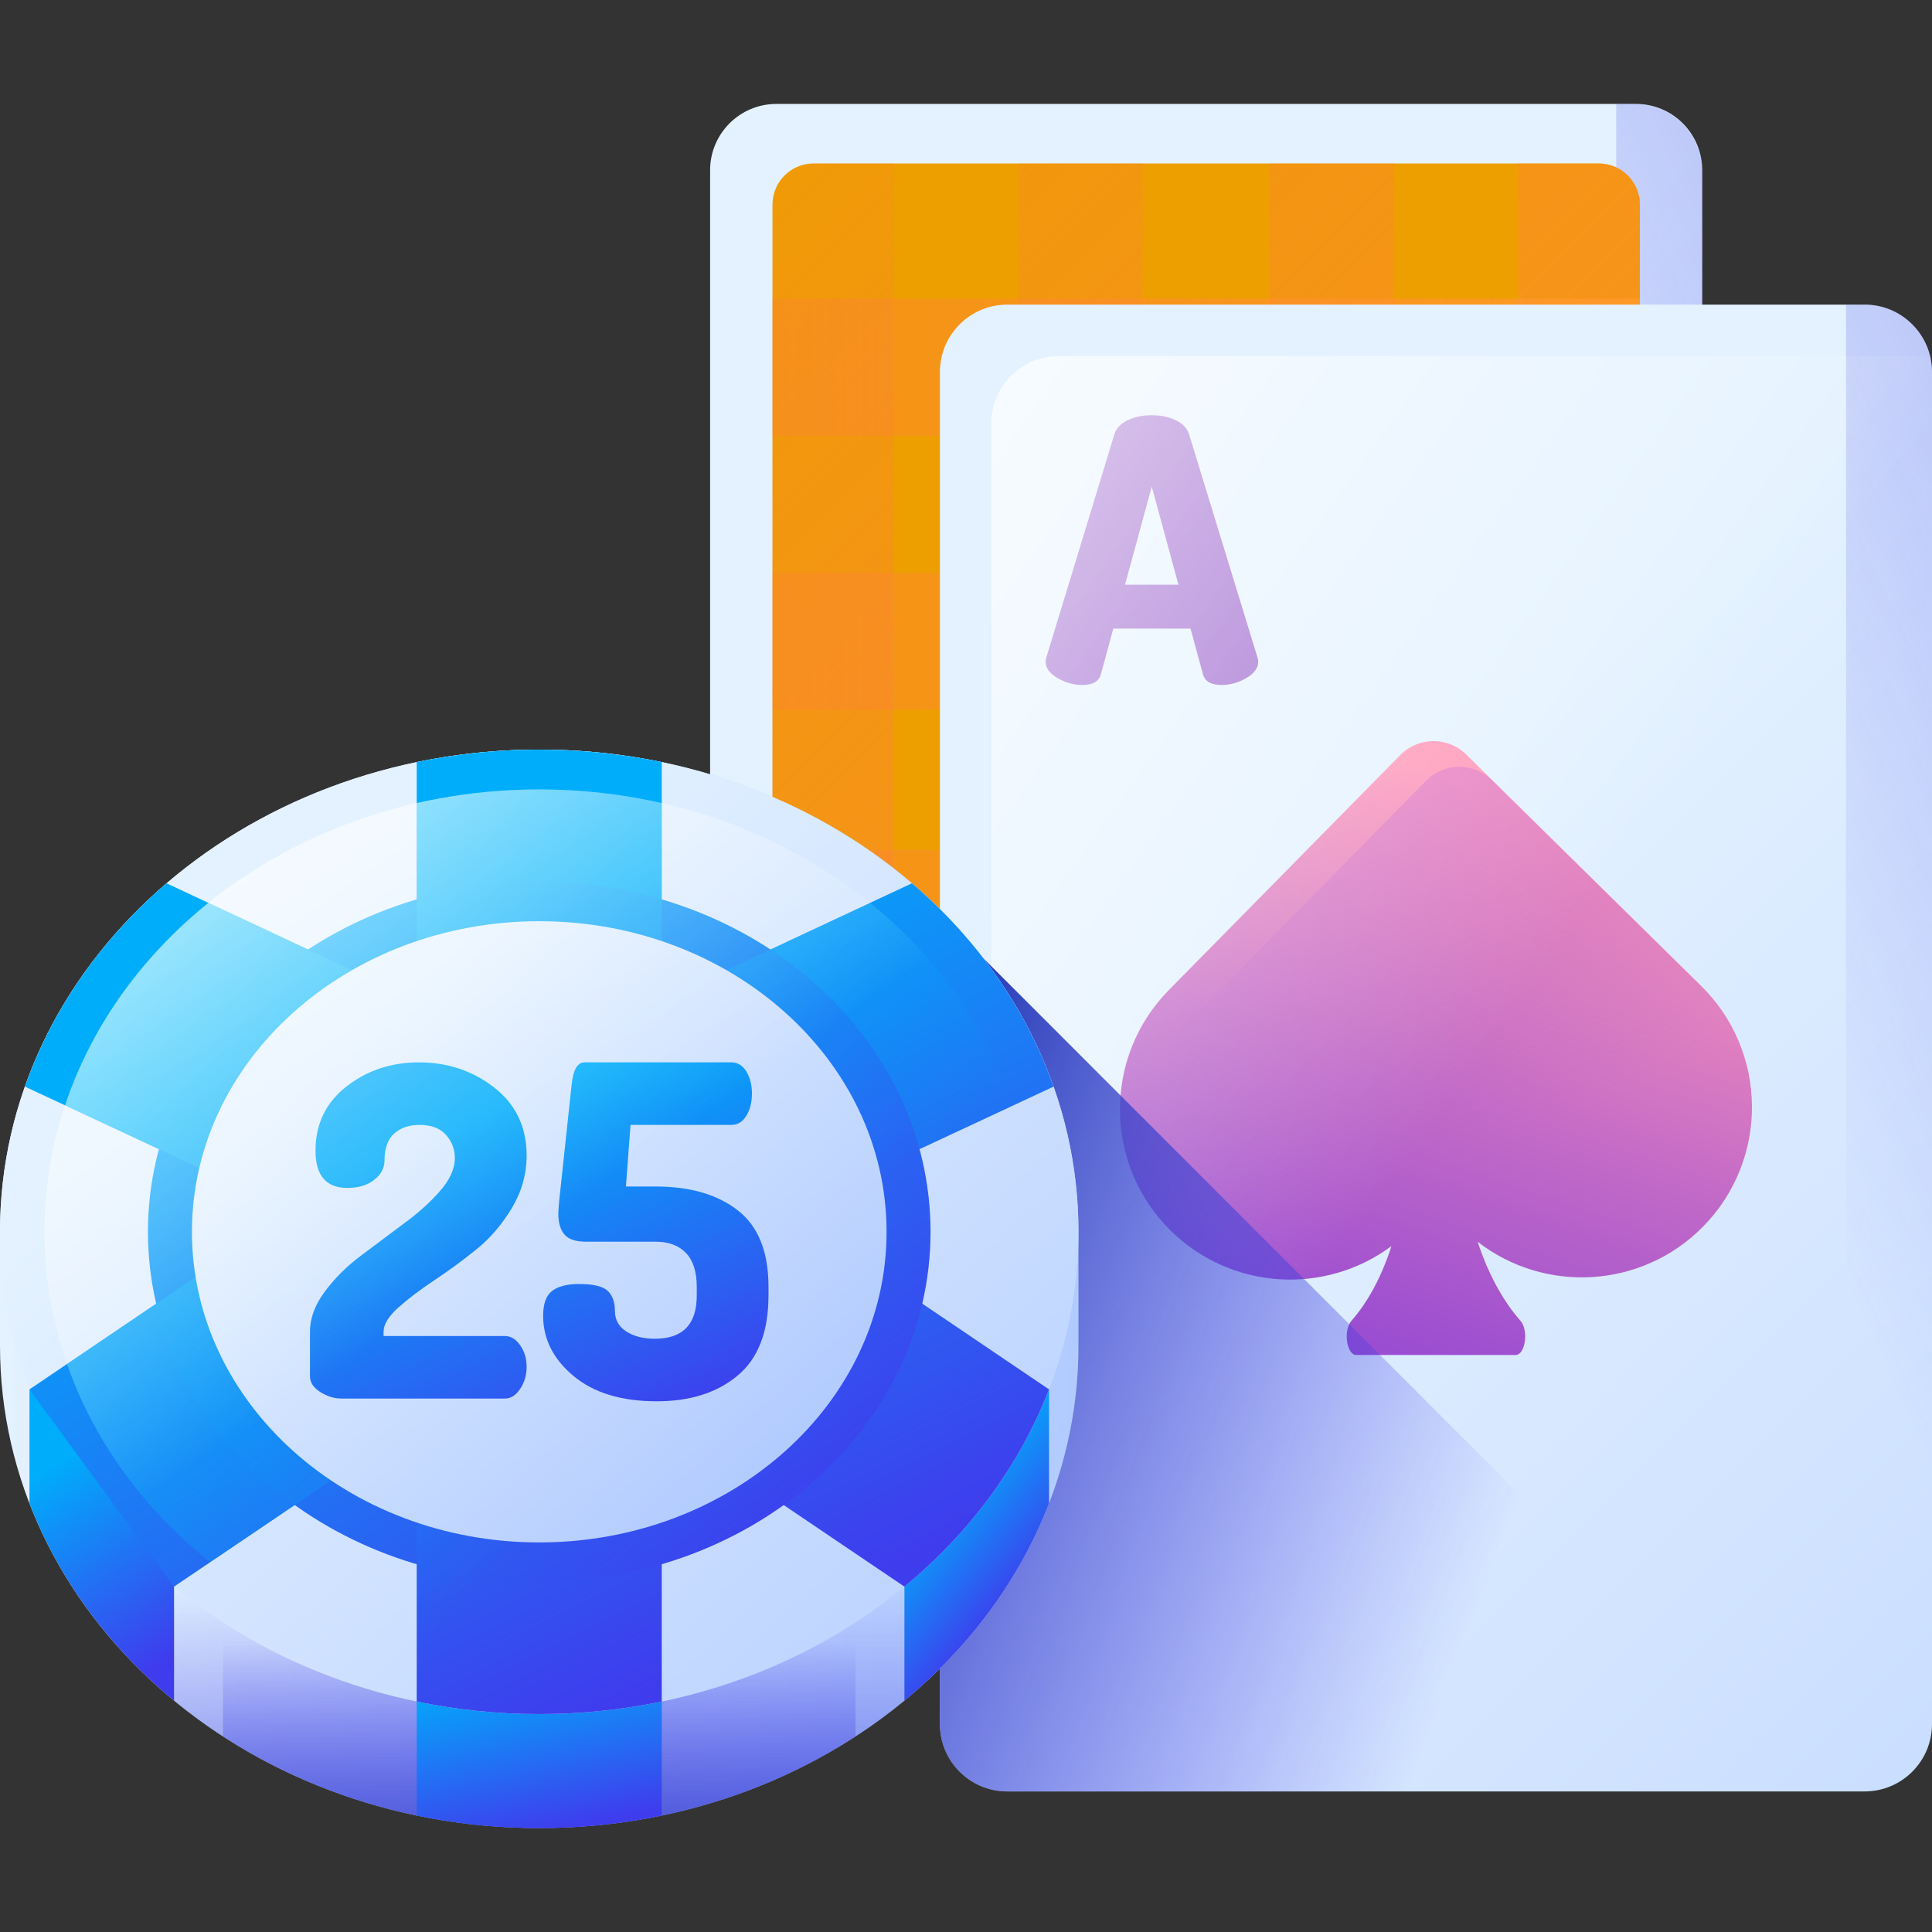
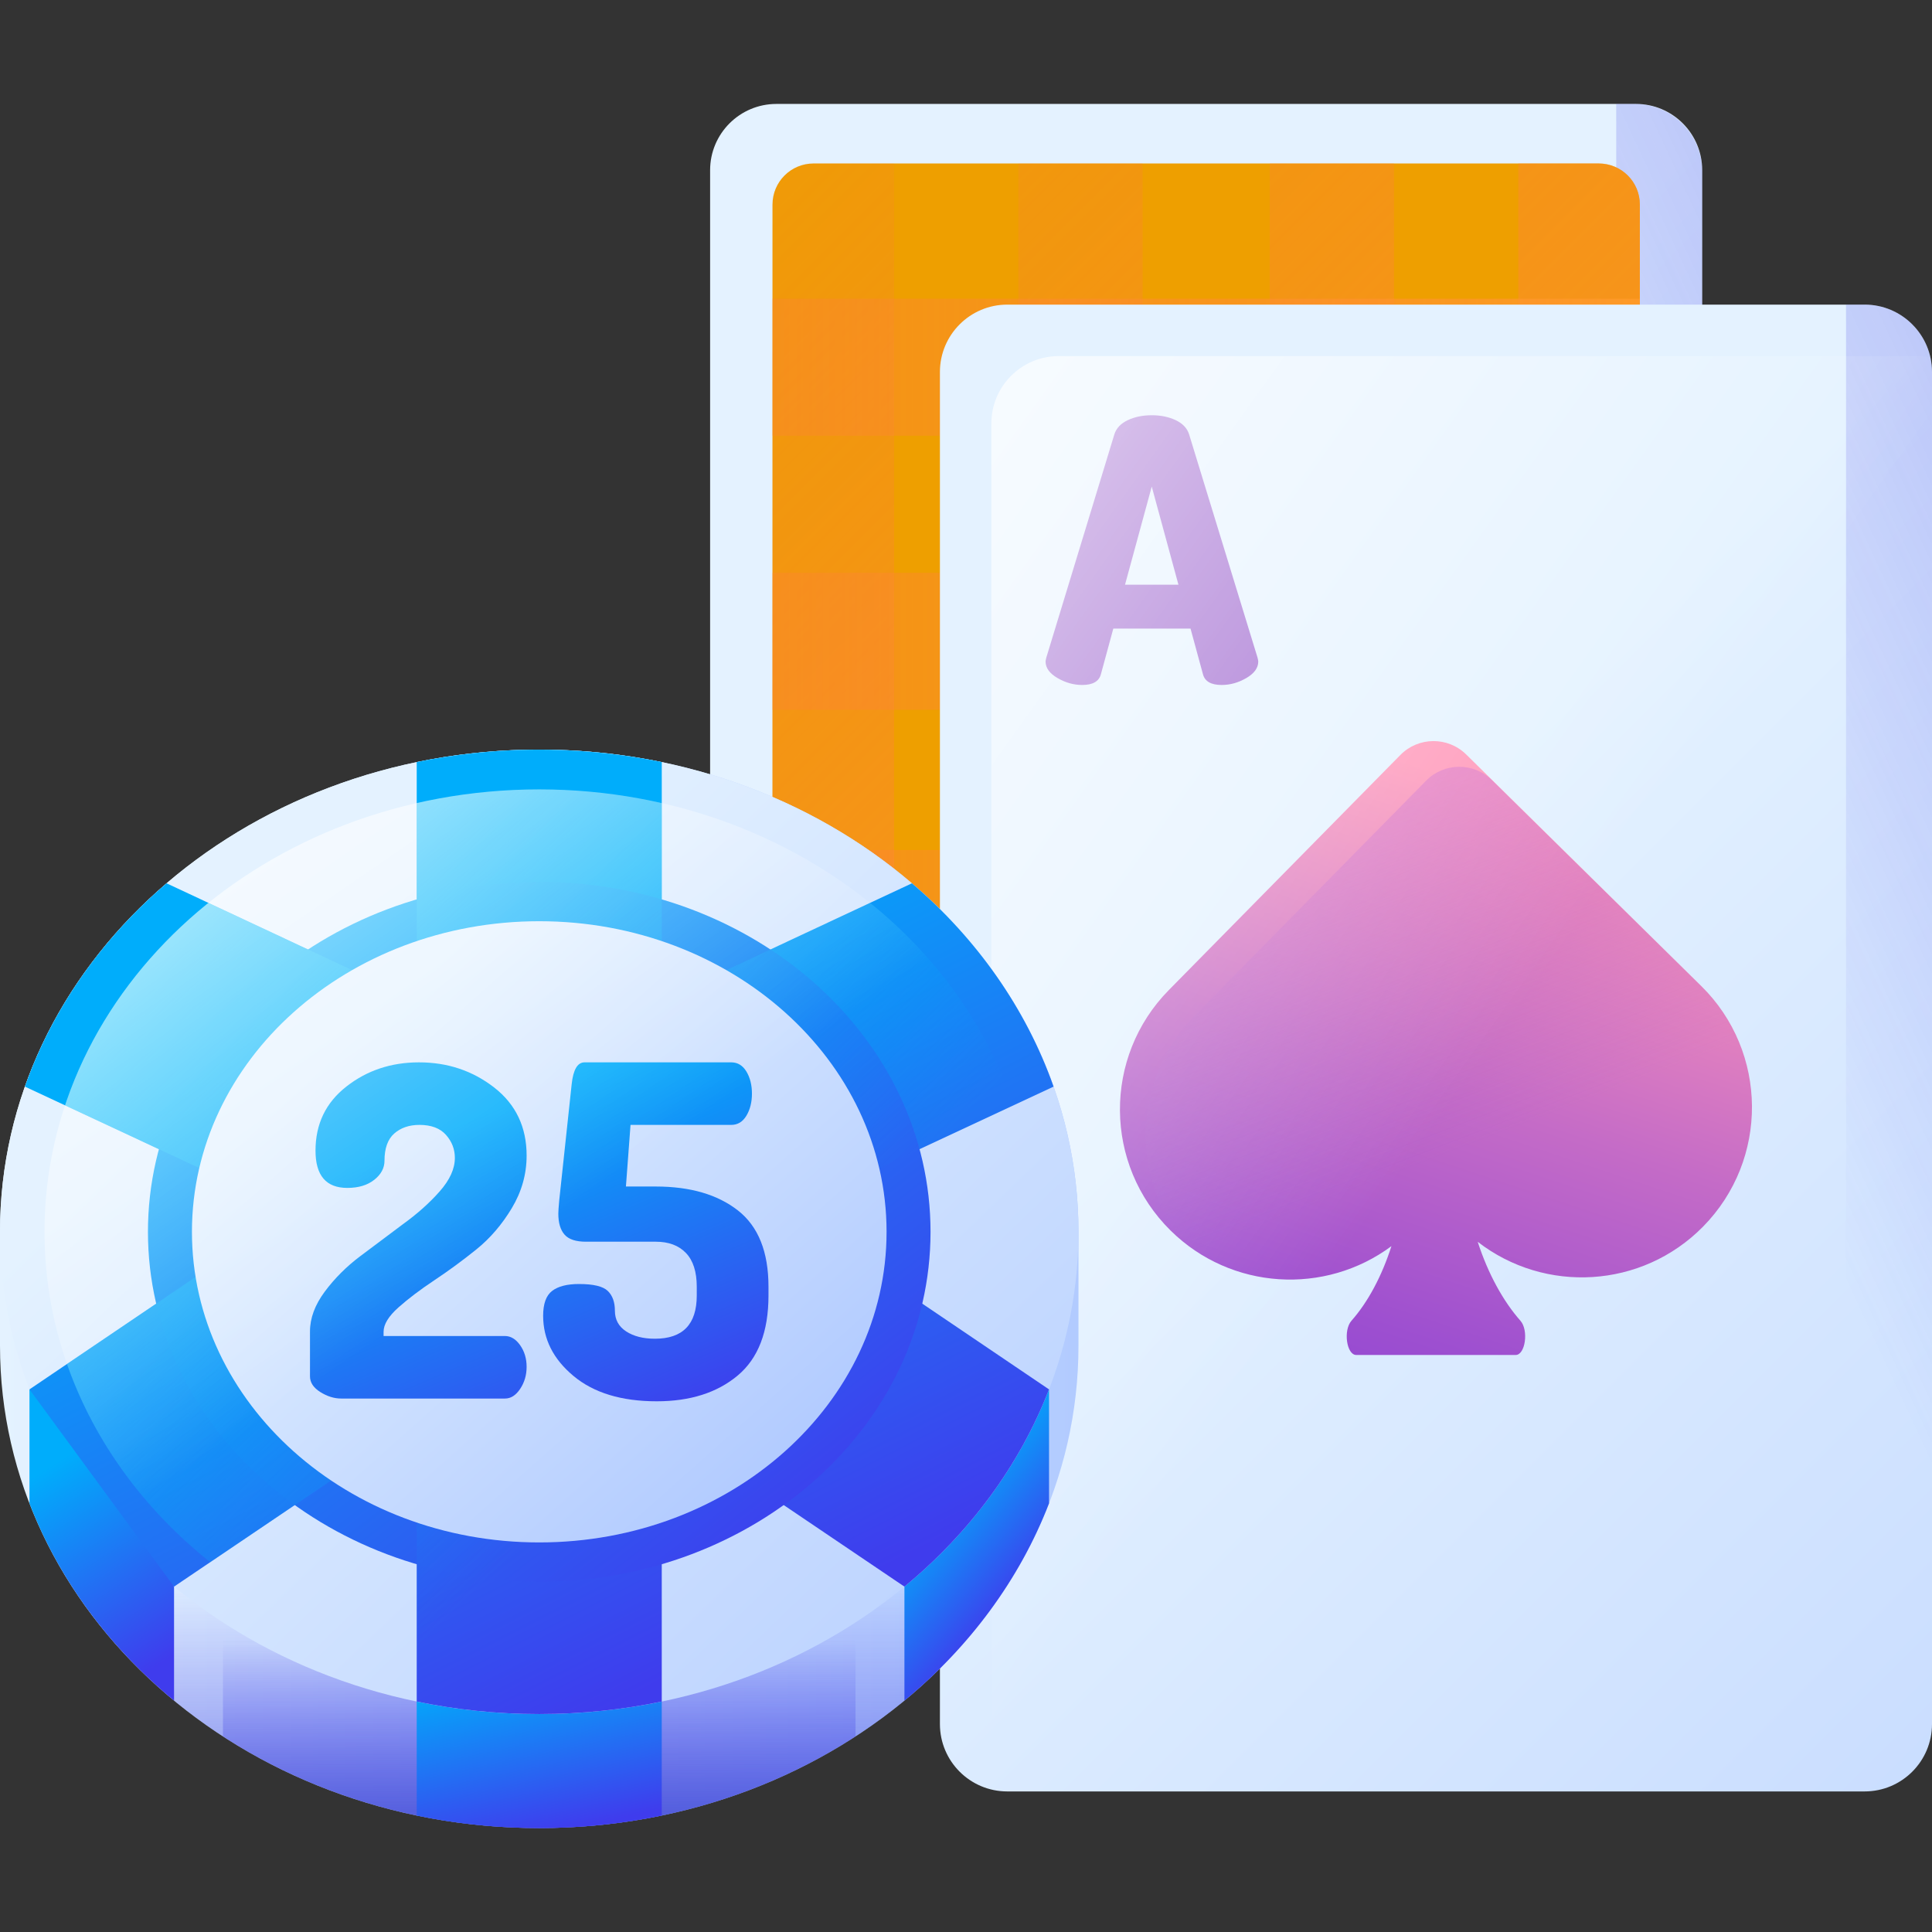
<svg xmlns="http://www.w3.org/2000/svg" width="78" height="78" viewBox="0 0 78 78" fill="none">
  <rect x="0" y="0" width="78" height="78" fill="#333333" stroke="none" />
  <g clip-path="url(#clip0_160_972)">
    <path d="M66.046 64.223H31.346C29.868 64.223 28.669 63.025 28.669 61.547V6.872C28.669 5.394 29.868 4.196 31.346 4.196H66.046C67.524 4.196 68.722 5.394 68.722 6.872V61.547C68.723 63.025 67.524 64.223 66.046 64.223Z" fill="url(#paint0_linear_160_972)" />
    <path d="M66.002 4.196H65.251V58.031C65.251 59.533 64.033 60.752 62.531 60.752H28.669V61.502C28.669 63.005 29.888 64.223 31.39 64.223H66.002C67.504 64.223 68.723 63.005 68.723 61.502V6.917C68.723 5.414 67.504 4.196 66.002 4.196Z" fill="url(#paint1_linear_160_972)" />
    <path d="M64.547 61.819H32.846C31.93 61.819 31.188 61.077 31.188 60.161V8.258C31.188 7.342 31.93 6.6 32.846 6.6H64.546C65.462 6.6 66.205 7.342 66.205 8.258V60.161C66.205 61.077 65.462 61.819 64.547 61.819Z" fill="#EE9F00" />
    <path d="M36.096 6.6V61.819H32.847C31.93 61.819 31.188 61.076 31.188 60.161V8.258C31.188 7.343 31.93 6.6 32.847 6.6H36.096Z" fill="url(#paint2_linear_160_972)" />
    <path d="M41.113 6.6H46.131V61.819H41.113V6.6Z" fill="url(#paint3_linear_160_972)" />
    <path d="M51.261 6.6H56.279V61.819H51.261V6.6Z" fill="url(#paint4_linear_160_972)" />
    <path d="M66.205 8.258V60.161C66.205 61.076 65.463 61.819 64.546 61.819H61.297V6.6H64.546C65.463 6.6 66.205 7.343 66.205 8.258Z" fill="url(#paint5_linear_160_972)" />
    <path d="M66.205 56.45V60.161C66.205 61.076 65.463 61.818 64.546 61.818H32.846C31.93 61.818 31.187 61.076 31.187 60.161V56.45H66.205Z" fill="url(#paint6_linear_160_972)" />
    <path d="M31.187 45.384H66.205V50.916H31.187V45.384Z" fill="url(#paint7_linear_160_972)" />
    <path d="M31.187 34.317H66.205V39.85H31.187V34.317Z" fill="url(#paint8_linear_160_972)" />
    <path d="M31.187 23.125H66.205V28.657H31.187V23.125Z" fill="url(#paint9_linear_160_972)" />
    <path d="M31.187 12.059H66.205V17.591H31.187V12.059Z" fill="url(#paint10_linear_160_972)" />
    <path d="M75.279 72.325H40.668C39.165 72.325 37.947 71.107 37.947 69.604V15.019C37.947 13.517 39.165 12.298 40.668 12.298H75.279C76.782 12.298 78 13.517 78 15.019V69.604C78 71.107 76.782 72.325 75.279 72.325Z" fill="url(#paint11_linear_160_972)" />
    <path d="M42.213 26.709C42.213 26.679 42.223 26.625 42.243 26.546L44.991 17.532C45.07 17.286 45.25 17.096 45.531 16.963C45.812 16.831 46.134 16.764 46.499 16.764C46.863 16.764 47.186 16.831 47.466 16.963C47.747 17.096 47.927 17.286 48.006 17.532L50.769 26.546C50.789 26.625 50.799 26.679 50.799 26.709C50.799 26.965 50.638 27.187 50.319 27.374C49.998 27.561 49.666 27.654 49.321 27.654C48.897 27.654 48.646 27.512 48.568 27.226L48.065 25.379H44.947L44.445 27.226C44.366 27.512 44.115 27.654 43.691 27.654C43.346 27.654 43.014 27.561 42.694 27.374C42.373 27.187 42.213 26.965 42.213 26.709ZM45.42 23.606H47.577L46.499 19.645L45.42 23.606Z" fill="#9B62CD" />
    <path d="M75.279 12.299H74.529V66.133C74.529 67.636 73.311 68.854 71.808 68.854H37.947V69.604C37.947 71.107 39.165 72.325 40.668 72.325H75.279C76.782 72.325 78 71.107 78 69.604V15.019C78 13.517 76.782 12.299 75.279 12.299Z" fill="url(#paint12_linear_160_972)" />
    <path d="M68.683 39.807L59.193 30.459C58.455 29.732 57.266 29.741 56.538 30.479L47.191 39.969C44.528 42.672 44.561 47.022 47.264 49.684C49.71 52.094 53.504 52.296 56.176 50.31C55.788 51.521 55.228 52.569 54.562 53.322C54.224 53.704 54.364 54.704 54.755 54.704H61.191C61.582 54.704 61.722 53.704 61.384 53.322C60.687 52.533 60.075 51.42 59.659 50.135C62.371 52.238 66.288 52.028 68.756 49.523C71.418 46.82 71.386 42.47 68.683 39.807Z" fill="url(#paint13_linear_160_972)" />
    <path d="M70.732 44.701C70.732 46.442 70.075 48.185 68.756 49.523C66.288 52.027 62.371 52.236 59.659 50.135C59.868 50.777 60.124 51.377 60.416 51.914C60.709 52.452 61.037 52.928 61.385 53.322C61.722 53.704 61.581 54.703 61.191 54.703H54.756C54.366 54.703 54.225 53.704 54.562 53.322C54.812 53.041 55.047 52.718 55.264 52.36V52.358C55.625 51.761 55.934 51.067 56.177 50.31C54.968 51.21 53.525 51.66 52.085 51.66C50.562 51.66 49.039 51.157 47.784 50.148C47.78 50.145 47.778 50.145 47.78 50.143C45.608 47.462 45.753 43.523 48.23 41.008L57.577 31.518C58.304 30.78 59.493 30.769 60.233 31.497L68.95 40.086C70.139 41.392 70.732 43.048 70.732 44.701Z" fill="url(#paint14_linear_160_972)" />
    <path d="M42.745 14.376C41.242 14.376 40.024 15.594 40.024 17.097V71.681C40.024 71.881 40.047 72.074 40.088 72.261C40.275 72.302 40.469 72.325 40.668 72.325H75.279C76.782 72.325 78 71.107 78 69.604V15.019C78 14.82 77.977 14.626 77.937 14.439C77.749 14.398 77.556 14.376 77.356 14.376L42.745 14.376Z" fill="url(#paint15_linear_160_972)" />
-     <path d="M39.701 38.688H37.947V69.604C37.947 71.107 39.165 72.325 40.668 72.325H73.337L39.701 38.688Z" fill="url(#paint16_linear_160_972)" />
    <path d="M43.541 49.732C43.541 38.979 33.794 30.263 21.771 30.263C9.747 30.263 0 38.979 0 49.732V54.335C0 65.087 9.747 73.804 21.771 73.804C33.794 73.804 43.541 65.087 43.541 54.335C43.541 54.319 43.541 49.747 43.541 49.732Z" fill="url(#paint17_linear_160_972)" />
    <path d="M39.701 38.688C35.774 33.599 29.209 30.263 21.771 30.263C14.333 30.263 7.768 33.599 3.841 38.688V65.378C7.768 70.468 14.333 73.804 21.771 73.804C29.209 73.804 35.774 70.468 39.701 65.378V38.688Z" fill="url(#paint18_linear_160_972)" />
    <path d="M36.514 68.658C39.136 66.499 41.163 63.772 42.352 60.695V56.093L36.514 64.056V68.658Z" fill="url(#paint19_linear_160_972)" />
    <path d="M9.001 70.103C12.589 72.43 17 73.804 21.771 73.804C26.541 73.804 30.953 72.43 34.54 70.103V33.963C30.953 31.636 26.541 30.263 21.771 30.263C17 30.263 12.589 31.636 9.001 33.963V70.103Z" fill="url(#paint20_linear_160_972)" />
    <path d="M16.824 73.299C18.413 73.629 20.069 73.804 21.77 73.804C23.472 73.804 25.127 73.629 26.716 73.299V30.768C25.127 30.437 23.472 30.263 21.77 30.263C20.069 30.263 18.413 30.437 16.824 30.768V73.299Z" fill="url(#paint21_linear_160_972)" />
    <path d="M21.771 69.201C33.794 69.201 43.541 60.484 43.541 49.732C43.541 38.979 33.794 30.263 21.771 30.263C9.747 30.263 0 38.979 0 49.732C0 60.484 9.747 69.201 21.771 69.201Z" fill="url(#paint22_linear_160_972)" />
    <path d="M16.824 30.767V40.387L6.724 35.661C4.111 37.897 2.12 40.709 1.005 43.869L11.805 48.912L1.19 56.093C2.379 59.17 4.406 61.897 7.027 64.056L16.824 57.437V68.696C18.413 69.026 20.069 69.201 21.77 69.201C23.472 69.201 25.128 69.026 26.717 68.696V57.437L36.514 64.056C39.135 61.897 41.163 59.17 42.351 56.093L31.736 48.912L42.536 43.869C41.421 40.709 39.43 37.897 36.817 35.661L26.717 40.387V30.767H26.716C25.461 30.51 23.933 30.299 22.19 30.269C20.079 30.233 18.258 30.474 16.824 30.767Z" fill="url(#paint23_linear_160_972)" />
    <path d="M21.771 63.859C30.495 63.859 37.568 57.534 37.568 49.732C37.568 41.929 30.495 35.604 21.771 35.604C13.046 35.604 5.973 41.929 5.973 49.732C5.973 57.534 13.046 63.859 21.771 63.859Z" fill="url(#paint24_linear_160_972)" />
    <path d="M35.127 36.452L26.717 40.387V32.422C25.135 32.062 23.478 31.87 21.771 31.87C20.064 31.87 18.407 32.062 16.825 32.422V40.387L8.414 36.452C5.719 38.621 3.689 41.437 2.627 44.626L11.805 48.912L2.704 55.068C3.796 58.191 5.821 60.945 8.487 63.07L16.825 57.437V67.042C18.407 67.402 20.064 67.594 21.771 67.594C23.478 67.594 25.135 67.402 26.717 67.042V57.437L35.055 63.07C37.721 60.945 39.746 58.191 40.838 55.068L31.737 48.912L40.915 44.626C39.853 41.437 37.822 38.621 35.127 36.452Z" fill="url(#paint25_linear_160_972)" />
    <path d="M21.771 62.272C29.515 62.272 35.793 56.657 35.793 49.732C35.793 42.806 29.515 37.192 21.771 37.192C14.026 37.192 7.749 42.806 7.749 49.732C7.749 56.657 14.026 62.272 21.771 62.272Z" fill="url(#paint26_linear_160_972)" />
    <path d="M1.19 60.695C2.379 63.772 4.406 66.499 7.027 68.658V64.056L1.19 56.093V60.695Z" fill="url(#paint27_linear_160_972)" />
    <path d="M12.515 55.566V53.754C12.515 53.218 12.714 52.683 13.111 52.147C13.509 51.611 13.989 51.132 14.552 50.709L16.257 49.432C16.846 49.007 17.345 48.562 17.752 48.099C18.16 47.636 18.364 47.186 18.364 46.748C18.364 46.398 18.245 46.088 18.006 45.819C17.768 45.55 17.411 45.415 16.934 45.415C16.52 45.415 16.182 45.531 15.918 45.762C15.655 45.993 15.523 46.36 15.523 46.861C15.523 47.156 15.386 47.413 15.111 47.631C14.836 47.85 14.473 47.959 14.021 47.959C13.166 47.959 12.738 47.458 12.738 46.455C12.738 45.378 13.154 44.515 13.986 43.865C14.817 43.215 15.794 42.89 16.915 42.89C18.072 42.89 19.085 43.23 19.955 43.908C20.825 44.587 21.261 45.503 21.261 46.654C21.261 47.405 21.061 48.113 20.663 48.776C20.265 49.439 19.786 49.996 19.227 50.446C18.667 50.897 18.104 51.31 17.539 51.685C16.973 52.061 16.489 52.427 16.088 52.783C15.687 53.14 15.486 53.468 15.486 53.769V53.938H20.382C20.619 53.938 20.824 54.062 20.999 54.309C21.173 54.557 21.261 54.847 21.261 55.182C21.261 55.516 21.174 55.813 21 56.073C20.827 56.333 20.623 56.463 20.388 56.463H13.778C13.493 56.463 13.211 56.376 12.933 56.201C12.654 56.027 12.515 55.815 12.515 55.566Z" fill="url(#paint28_linear_160_972)" />
    <path d="M21.928 53.12C21.928 52.638 22.049 52.303 22.29 52.118C22.532 51.932 22.894 51.839 23.376 51.839C23.958 51.839 24.345 51.932 24.537 52.118C24.729 52.303 24.825 52.57 24.825 52.916C24.825 53.275 24.976 53.554 25.279 53.752C25.583 53.95 25.969 54.048 26.44 54.048C27.566 54.048 28.13 53.467 28.13 52.303V51.95C28.13 51.344 27.984 50.889 27.693 50.586C27.402 50.283 26.997 50.131 26.477 50.131H23.655C23.246 50.131 22.958 50.035 22.791 49.843C22.624 49.651 22.541 49.37 22.541 48.998C22.541 48.912 22.553 48.732 22.578 48.46L23.079 43.781C23.141 43.187 23.314 42.89 23.599 42.89H29.522C29.782 42.89 29.986 43.014 30.135 43.261C30.283 43.509 30.358 43.806 30.358 44.152C30.358 44.499 30.283 44.796 30.135 45.043C29.986 45.291 29.782 45.415 29.522 45.415H25.456L25.27 47.903H26.477C27.863 47.903 28.968 48.225 29.791 48.868C30.614 49.512 31.026 50.539 31.026 51.95V52.303C31.026 53.764 30.611 54.841 29.782 55.534C28.953 56.227 27.863 56.574 26.514 56.574C25.091 56.574 23.971 56.233 23.154 55.552C22.337 54.872 21.928 54.061 21.928 53.12Z" fill="url(#paint29_linear_160_972)" />
    <path d="M21.77 67.594C32.802 67.594 41.744 59.597 41.744 49.732C41.744 39.867 32.802 31.87 21.77 31.87C10.739 31.87 1.797 39.867 1.797 49.732C1.797 59.597 10.739 67.594 21.77 67.594Z" fill="url(#paint30_linear_160_972)" />
  </g>
  <defs>
    <linearGradient id="paint0_linear_160_972" x1="43.999" y1="29.513" x2="99.788" y2="85.301" gradientUnits="userSpaceOnUse">
      <stop stop-color="#E4F2FF" />
      <stop offset="1" stop-color="#B2CBFF" />
    </linearGradient>
    <linearGradient id="paint1_linear_160_972" x1="61.663" y1="36.198" x2="138.699" y2="0.28" gradientUnits="userSpaceOnUse">
      <stop stop-color="#3F3CED" stop-opacity="0" />
      <stop offset="0.28" stop-color="#3C3DE4" stop-opacity="0.28" />
      <stop offset="0.731" stop-color="#3541CC" stop-opacity="0.731" />
      <stop offset="1" stop-color="#2F43BB" />
    </linearGradient>
    <linearGradient id="paint2_linear_160_972" x1="13.674" y1="13.756" x2="64.021" y2="64.103" gradientUnits="userSpaceOnUse">
      <stop stop-color="#FF7044" stop-opacity="0" />
      <stop offset="1" stop-color="#FFA325" />
    </linearGradient>
    <linearGradient id="paint3_linear_160_972" x1="18.421" y1="9.009" x2="68.768" y2="59.356" gradientUnits="userSpaceOnUse">
      <stop stop-color="#FF7044" stop-opacity="0" />
      <stop offset="1" stop-color="#FFA325" />
    </linearGradient>
    <linearGradient id="paint4_linear_160_972" x1="23.495" y1="3.935" x2="73.842" y2="54.282" gradientUnits="userSpaceOnUse">
      <stop stop-color="#FF7044" stop-opacity="0" />
      <stop offset="1" stop-color="#FFA325" />
    </linearGradient>
    <linearGradient id="paint5_linear_160_972" x1="28.243" y1="-0.813" x2="78.59" y2="49.534" gradientUnits="userSpaceOnUse">
      <stop stop-color="#FF7044" stop-opacity="0" />
      <stop offset="1" stop-color="#FFA325" />
    </linearGradient>
    <linearGradient id="paint6_linear_160_972" x1="10.278" y1="59.134" x2="77.085" y2="59.134" gradientUnits="userSpaceOnUse">
      <stop stop-color="#FF7044" stop-opacity="0" />
      <stop offset="1" stop-color="#FFA325" />
    </linearGradient>
    <linearGradient id="paint7_linear_160_972" x1="10.278" y1="48.15" x2="77.085" y2="48.15" gradientUnits="userSpaceOnUse">
      <stop stop-color="#FF7044" stop-opacity="0" />
      <stop offset="1" stop-color="#FFA325" />
    </linearGradient>
    <linearGradient id="paint8_linear_160_972" x1="10.278" y1="37.084" x2="77.085" y2="37.084" gradientUnits="userSpaceOnUse">
      <stop stop-color="#FF7044" stop-opacity="0" />
      <stop offset="1" stop-color="#FFA325" />
    </linearGradient>
    <linearGradient id="paint9_linear_160_972" x1="10.278" y1="25.891" x2="77.085" y2="25.891" gradientUnits="userSpaceOnUse">
      <stop stop-color="#FF7044" stop-opacity="0" />
      <stop offset="1" stop-color="#FFA325" />
    </linearGradient>
    <linearGradient id="paint10_linear_160_972" x1="10.278" y1="14.825" x2="77.085" y2="14.825" gradientUnits="userSpaceOnUse">
      <stop stop-color="#FF7044" stop-opacity="0" />
      <stop offset="1" stop-color="#FFA325" />
    </linearGradient>
    <linearGradient id="paint11_linear_160_972" x1="53.279" y1="37.617" x2="109.038" y2="93.376" gradientUnits="userSpaceOnUse">
      <stop stop-color="#E4F2FF" />
      <stop offset="1" stop-color="#B2CBFF" />
    </linearGradient>
    <linearGradient id="paint12_linear_160_972" x1="70.941" y1="44.3" x2="147.976" y2="8.382" gradientUnits="userSpaceOnUse">
      <stop stop-color="#3F3CED" stop-opacity="0" />
      <stop offset="0.28" stop-color="#3C3DE4" stop-opacity="0.28" />
      <stop offset="0.731" stop-color="#3541CC" stop-opacity="0.731" />
      <stop offset="1" stop-color="#2F43BB" />
    </linearGradient>
    <linearGradient id="paint13_linear_160_972" x1="61.827" y1="31.549" x2="50.673" y2="65.008" gradientUnits="userSpaceOnUse">
      <stop offset="0.023" stop-color="#FF96B8" />
      <stop offset="0.056" stop-color="#F992B9" />
      <stop offset="0.372" stop-color="#C46BC7" />
      <stop offset="0.646" stop-color="#9D4FD0" />
      <stop offset="0.864" stop-color="#853DD6" />
      <stop offset="0.999" stop-color="#7C37D8" />
    </linearGradient>
    <linearGradient id="paint14_linear_160_972" x1="58.929" y1="46.4" x2="49.126" y2="20.855" gradientUnits="userSpaceOnUse">
      <stop stop-color="#9B62CD" stop-opacity="0" />
      <stop offset="1" stop-color="#FF75C8" />
    </linearGradient>
    <linearGradient id="paint15_linear_160_972" x1="59.272" y1="43.536" x2="21.863" y2="16.755" gradientUnits="userSpaceOnUse">
      <stop stop-color="white" stop-opacity="0" />
      <stop offset="1" stop-color="white" />
    </linearGradient>
    <linearGradient id="paint16_linear_160_972" x1="60.273" y1="63.297" x2="35.013" y2="53.623" gradientUnits="userSpaceOnUse">
      <stop stop-color="#3F3CED" stop-opacity="0" />
      <stop offset="0.28" stop-color="#3C3DE4" stop-opacity="0.28" />
      <stop offset="0.731" stop-color="#3541CC" stop-opacity="0.731" />
      <stop offset="1" stop-color="#2F43BB" />
    </linearGradient>
    <linearGradient id="paint17_linear_160_972" x1="0" y1="52.033" x2="43.541" y2="52.033" gradientUnits="userSpaceOnUse">
      <stop stop-color="#E4F2FF" />
      <stop offset="1" stop-color="#B2CBFF" />
    </linearGradient>
    <linearGradient id="paint18_linear_160_972" x1="21.771" y1="64.079" x2="21.771" y2="80.414" gradientUnits="userSpaceOnUse">
      <stop stop-color="#3F3CED" stop-opacity="0" />
      <stop offset="0.28" stop-color="#3C3DE4" stop-opacity="0.28" />
      <stop offset="0.731" stop-color="#3541CC" stop-opacity="0.731" />
      <stop offset="1" stop-color="#2F43BB" />
    </linearGradient>
    <linearGradient id="paint19_linear_160_972" x1="37.497" y1="60.714" x2="41.439" y2="64.098" gradientUnits="userSpaceOnUse">
      <stop stop-color="#00ADFB" />
      <stop offset="1" stop-color="#3F3CED" />
    </linearGradient>
    <linearGradient id="paint20_linear_160_972" x1="21.771" y1="66.206" x2="21.771" y2="78.97" gradientUnits="userSpaceOnUse">
      <stop stop-color="#3F3CED" stop-opacity="0" />
      <stop offset="0.28" stop-color="#3C3DE4" stop-opacity="0.28" />
      <stop offset="0.731" stop-color="#3541CC" stop-opacity="0.731" />
      <stop offset="1" stop-color="#2F43BB" />
    </linearGradient>
    <linearGradient id="paint21_linear_160_972" x1="24.816" y1="66.346" x2="26.263" y2="73.147" gradientUnits="userSpaceOnUse">
      <stop stop-color="#00ADFB" />
      <stop offset="1" stop-color="#3F3CED" />
    </linearGradient>
    <linearGradient id="paint22_linear_160_972" x1="12.035" y1="39.581" x2="44.664" y2="73.603" gradientUnits="userSpaceOnUse">
      <stop stop-color="#E4F2FF" />
      <stop offset="1" stop-color="#B2CBFF" />
    </linearGradient>
    <linearGradient id="paint23_linear_160_972" x1="16.7" y1="39.782" x2="30.14" y2="66.155" gradientUnits="userSpaceOnUse">
      <stop stop-color="#00ADFB" />
      <stop offset="1" stop-color="#3F3CED" />
    </linearGradient>
    <linearGradient id="paint24_linear_160_972" x1="13.636" y1="39.251" x2="32.019" y2="62.936" gradientUnits="userSpaceOnUse">
      <stop stop-color="#00ADFB" />
      <stop offset="1" stop-color="#3F3CED" />
    </linearGradient>
    <linearGradient id="paint25_linear_160_972" x1="27.8" y1="55.928" x2="2.539" y2="29.966" gradientUnits="userSpaceOnUse">
      <stop stop-color="#00ADFB" stop-opacity="0" />
      <stop offset="1" stop-color="#18CEFB" />
    </linearGradient>
    <linearGradient id="paint26_linear_160_972" x1="14.47" y1="41.544" x2="30.711" y2="59.759" gradientUnits="userSpaceOnUse">
      <stop stop-color="#E4F2FF" />
      <stop offset="1" stop-color="#B2CBFF" />
    </linearGradient>
    <linearGradient id="paint27_linear_160_972" x1="1.905" y1="59.272" x2="6.816" y2="66.945" gradientUnits="userSpaceOnUse">
      <stop stop-color="#00ADFB" />
      <stop offset="1" stop-color="#3F3CED" />
    </linearGradient>
    <linearGradient id="paint28_linear_160_972" x1="15.193" y1="46.853" x2="21.038" y2="60.376" gradientUnits="userSpaceOnUse">
      <stop stop-color="#00ADFB" />
      <stop offset="1" stop-color="#3F3CED" />
    </linearGradient>
    <linearGradient id="paint29_linear_160_972" x1="23.731" y1="43.162" x2="29.576" y2="56.685" gradientUnits="userSpaceOnUse">
      <stop stop-color="#00ADFB" />
      <stop offset="1" stop-color="#3F3CED" />
    </linearGradient>
    <linearGradient id="paint30_linear_160_972" x1="21.714" y1="49.65" x2="3.814" y2="23.613" gradientUnits="userSpaceOnUse">
      <stop stop-color="white" stop-opacity="0" />
      <stop offset="1" stop-color="white" />
    </linearGradient>
    <clipPath id="clip0_160_972">
      <rect width="78" height="78" fill="white" />
    </clipPath>
  </defs>
</svg>